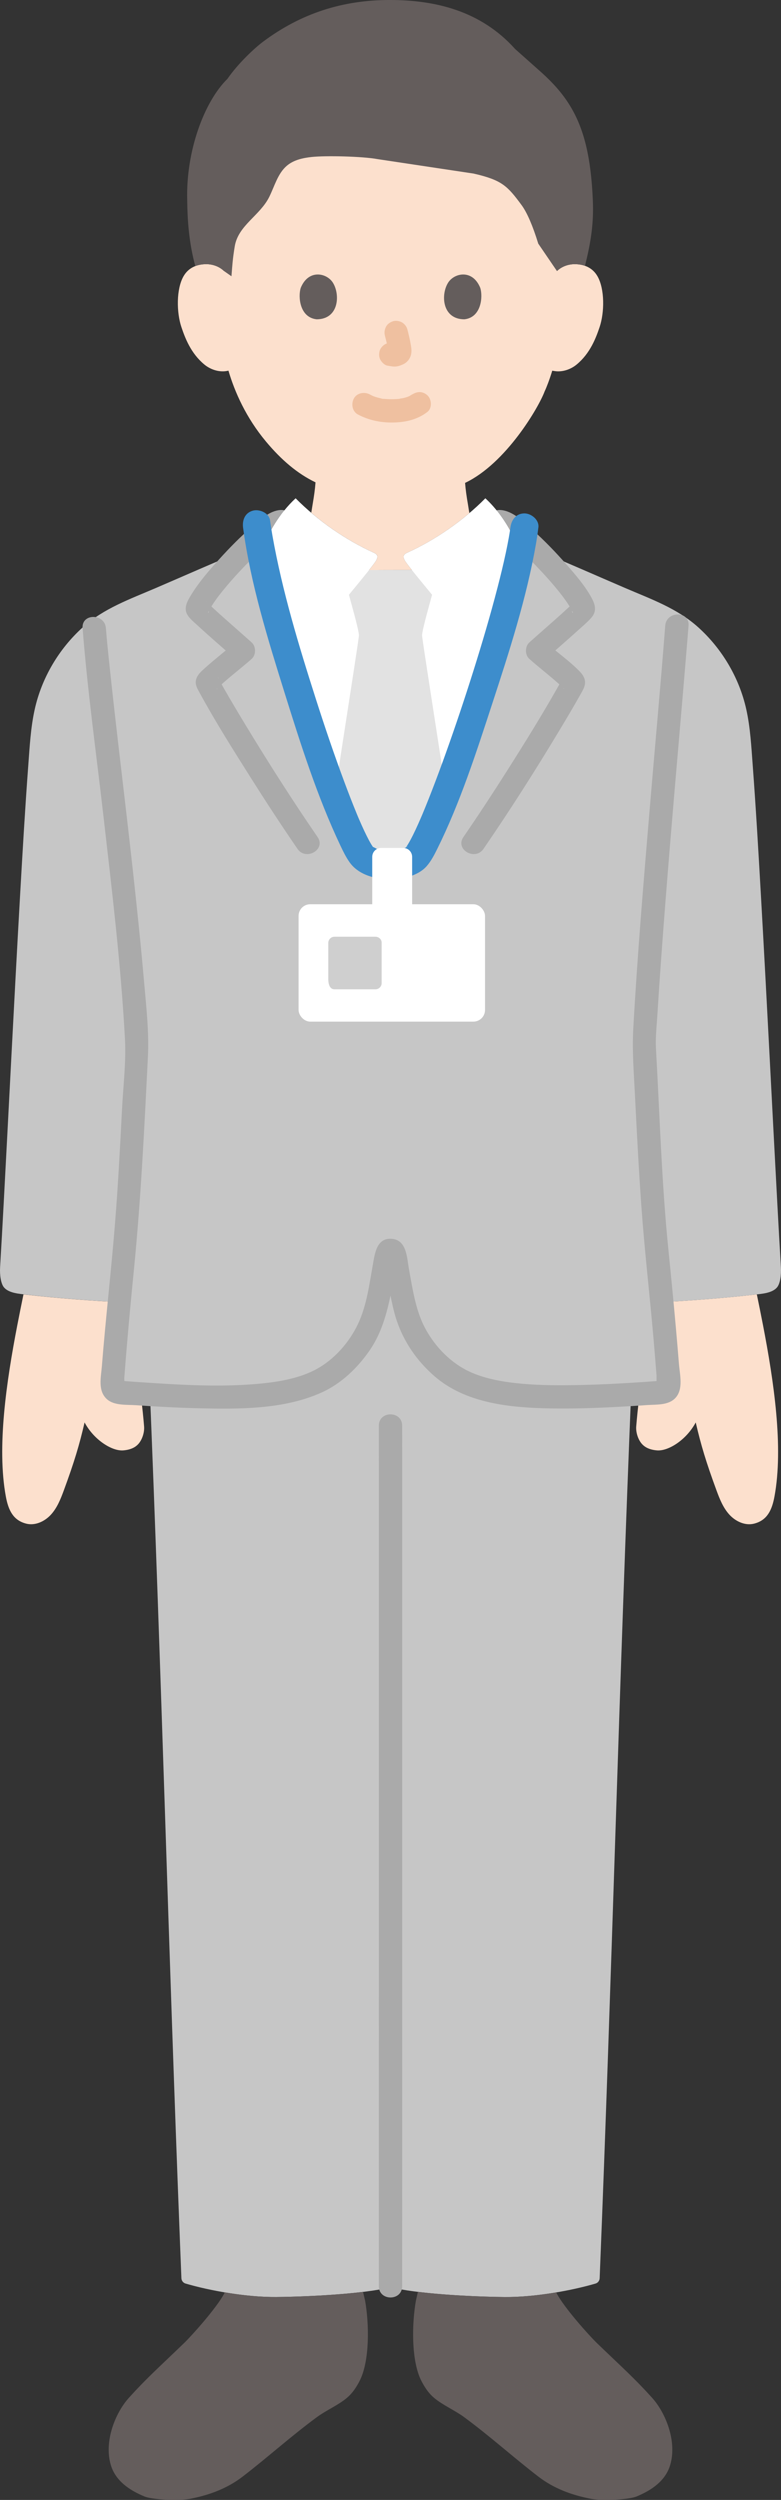
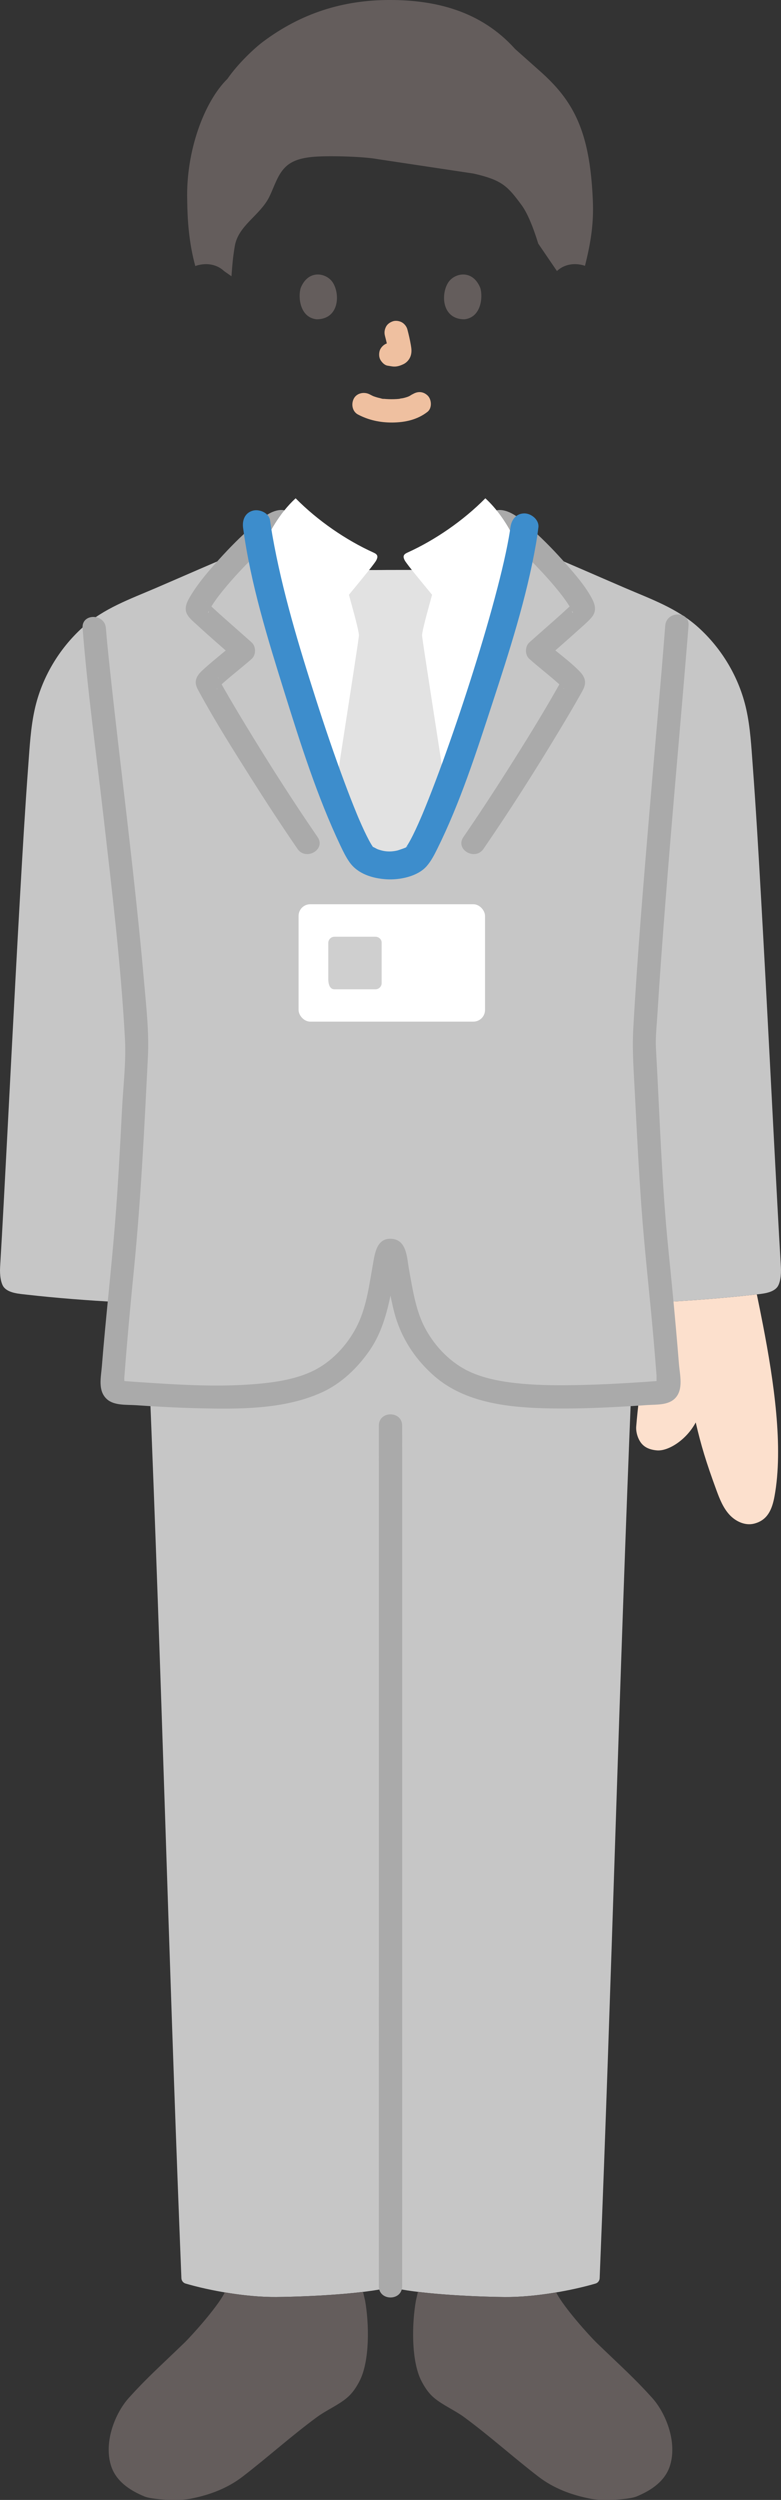
<svg xmlns="http://www.w3.org/2000/svg" id="b" width="134.045" height="428.665" viewBox="0 0 134.045 428.665">
  <rect x="0" y="0" width="134.045" height="428.665" fill="#333333" stroke="none" />
  <defs>
    <style>.d{fill:#aaa;}.e{fill:#3d8dcc;}.f{fill:#fff;}.g{fill:#e2e2e2;}.h{fill:none;}.i{fill:#fce0cd;}.j{fill:#efc0a0;}.k{fill:#c6c6c6;}.l{fill:#645d5c;}.m{fill:#cfcfcf;}</style>
  </defs>
  <g id="c">
-     <path class="i" d="M95.592,46.479c.923-.886,2.165-1.219,3.229-1.182,2.314.082,3.299,1.333,3.723,2.068,1.265,2.194,1.212,6.237.362,8.738-.601,1.771-1.587,4.481-3.961,6.424-.979.801-2.419,1.328-3.796,1.096,0,0-.132-.022-.364-.061-.437,1.444-.976,2.858-1.306,3.545-.994,2.698-6.622,12.362-13.656,15.695.095,1.198.259,2.328.471,3.559.101.56.165,1.103.264,1.617-3.262,2.77-6.989,5.124-10.588,6.756-.276.125-.584.278-.673.568-.077.251.04.516.154.753.105.217.569.835,1.239,1.68h-.772c-2.25,0-4.755,0-6.575.016.676-.853,1.146-1.478,1.252-1.696.114-.237.231-.502.154-.753-.089-.29-.397-.443-.673-.568-3.624-1.643-7.376-4.018-10.653-6.812.093-.498.156-1.022.254-1.562.217-1.264.385-2.421.477-3.652-3.087-1.477-5.86-3.832-8.501-6.993-3.421-4.095-5.369-8.505-6.445-12.16-1.468.378-3.055-.167-4.107-1.028-2.375-1.943-3.36-4.653-3.961-6.424-.849-2.501-.903-6.544.362-8.738.424-.735,1.409-1.987,3.723-2.068,1.064-.037,2.306.295,3.229,1.182,0,0-2.057-25.47,28.75-25.47s28.39,25.47,28.39,25.47Z" />
-     <path class="i" d="M2.969,227.236c.354-1.833.714-3.606,1.061-5.288.219.023.432.045.634.069,4.844.553,11.39,1.07,16.966,1.323,1.237,6.507,2.609,15.067,3.101,21.26.08,1.003-.313,2.253-.985,3.002-.502.559-1.295.988-2.569,1.097-1.938.165-5.056-1.784-6.66-4.794-.895,3.865-1.768,6.777-3.57,11.671-.544,1.477-1.143,2.979-2.205,4.141-1.062,1.162-2.695,1.929-4.222,1.548-2.285-.57-3.092-2.351-3.519-4.667-1.563-8.474.11-19.74,1.968-29.362Z" />
    <path class="i" d="M130.958,227.236c-.354-1.833-.714-3.606-1.061-5.288-.219.023-.432.045-.634.069-4.844.553-11.39,1.07-16.966,1.323-1.237,6.507-2.609,15.067-3.101,21.26-.08,1.003.313,2.253.985,3.002.502.559,1.295.988,2.569,1.097,1.938.165,5.056-1.784,6.66-4.794.895,3.865,1.768,6.777,3.57,11.671.544,1.477,1.143,2.979,2.205,4.141,1.062,1.162,2.695,1.929,4.222,1.548,2.285-.57,3.092-2.351,3.519-4.667,1.563-8.474-.11-19.74-1.968-29.362Z" />
    <path class="k" d="M30.866,383.851c-1.946-49.666-3.13-96.493-5.261-148.229l-.521-13.489v-10.067h84.088c-.101,4.814-.212,10.067-.212,10.067l-.522,13.907c-2.224,53.923-3.408,102.526-5.516,154.602-.017.426-.298.8-.708.92-4.131,1.211-10.422,2.359-15.624,2.312-5.896-.059-15.229-.578-19.55-1.694-4.317,1.116-13.67,1.632-19.57,1.69-5.199.051-11.497-1.098-15.627-2.31-.409-.12-.69-.494-.708-.92-.092-2.269-.182-4.532-.27-6.789Z" />
    <path class="l" d="M111.918,411.148c-3.053-3.385-5.25-5.312-9.447-9.36-1.408-1.358-5.672-6.133-6.93-8.553l-.069-.161c-2.938.495-6.066.826-8.881.801-4.227-.042-10.213-.322-14.86-.888l-.341,1.477c-.697,3.876-.858,10.383.972,13.87.545,1.038,1.205,2.037,2.101,2.794,1.551,1.311,3.584,2.147,5.217,3.355,4.652,3.44,8.323,6.8,12.725,10.184,2.569,1.975,5.649,3.175,9.093,3.814,2.205.409,6.565.078,7.721-.396,2.649-1.087,5.024-2.711,5.823-5.461,1.168-4.017-.778-8.875-3.124-11.476Z" />
    <path class="l" d="M62.307,392.99c-4.646.561-10.62.839-14.836.88-2.826.028-5.968-.305-8.918-.804l-.049.169c-1.259,2.42-5.522,7.195-6.93,8.553-4.197,4.048-6.394,5.976-9.447,9.36-2.346,2.601-4.292,7.458-3.124,11.476.799,2.75,3.175,4.373,5.824,5.461,1.156.474,5.516.805,7.721.396,3.444-.638,6.524-1.839,9.093-3.814,4.402-3.385,8.073-6.745,12.725-10.184,1.633-1.208,3.666-2.043,5.217-3.355.896-.757,1.556-1.756,2.101-2.794,1.83-3.487,1.669-9.994.972-13.87l-.348-1.473Z" />
    <path class="d" d="M65.024,244.454c.009,5.821.006,11.642.006,17.462.001,11.159.002,22.319.001,33.478,0,13.131,0,26.263-.002,39.394,0,11.736-.002,23.473-.003,35.209,0,6.975-.001,13.95-.003,20.924,0,.365,0,.73,0,1.096,0,2.574,4,2.578,4,0,.001-6.155.002-12.309.002-18.464.001-11.331.002-22.663.003-33.994.001-13.141.002-26.283.002-39.424,0-11.585,0-23.169,0-34.754,0-6.661,0-13.322-.006-19.983,0-.315,0-.631-.001-.946-.004-2.574-4.004-2.578-4,0h0Z" />
    <path class="k" d="M134.028,217.276c-.219-3.618-.417-7.238-.612-10.858-.455-8.436-.887-16.873-1.328-25.31-.478-9.144-.961-18.287-1.481-27.428-.427-7.505-.861-15.01-1.42-22.507-.238-3.188-.408-6.416-1.101-9.54-1.197-5.395-4.148-10.377-8.25-14.072-3.61-3.252-8.086-4.823-12.495-6.717-2.528-1.086-5.074-2.196-7.625-3.3-2.517-1.089-5.039-2.171-7.554-3.216-.828-.821-1.636-1.578-2.396-2.251-2.503,15.21-15.752,53.544-18.687,55.182-2.704,1.509-5.709,1.509-8.413,0-2.92-1.63-15.404-38.233-18.299-55.261-.786.691-1.625,1.474-2.486,2.325-5.062,2.11-10.154,4.363-15.176,6.521-4.409,1.894-8.885,3.465-12.495,6.717-4.102,3.695-7.053,8.677-8.25,14.072-.693,3.124-.863,6.352-1.101,9.54-.559,7.496-.993,15.002-1.42,22.507-.52,9.141-1.003,18.285-1.481,27.428-.441,8.437-.874,16.874-1.328,25.31-.195,3.62-.393,7.24-.612,10.858-.083,1.374.14,2.86.67,3.48.88,1.03,2.74,1.1,4.09,1.26,4.474.513,10.4.99,15.67,1.259-.477,5.047-.873,9.668-1.2,14.108-.049.69.452,1.29,1.129,1.35,6.951.54,19.842,1.34,26.597.22,4.713-.79,7.933-1.69,10.928-4.25,3.063-2.63,5.135-5.53,6.303-9.35.442-1.45,1.414-5.91,2.091-10.2.066-.413.401-.783.727-.768.325-.015.661.354.727.768.677,4.29,1.65,8.75,2.091,10.2,1.168,3.82,3.24,6.72,6.303,9.35,2.995,2.56,6.215,3.46,10.928,4.25,6.755,1.12,19.646.32,26.597-.22.677-.06,1.178-.66,1.129-1.35-.327-4.44-.723-9.061-1.2-14.108,5.271-.269,11.197-.746,15.671-1.259,1.35-.16,3.21-.23,4.09-1.26.53-.62.753-2.106.67-3.48Z" />
    <path class="d" d="M48.171,87.448c-1.855.1-3.471,1.63-4.803,2.771-2.059,1.763-3.97,3.711-5.788,5.72-1.695,1.874-3.393,3.834-4.725,5.988-.624,1.009-1.384,2.26-.726,3.432.394.703,1.116,1.271,1.698,1.809,2.141,1.98,4.363,3.871,6.536,5.816v-2.828c-1.707,1.513-3.529,2.893-5.222,4.423-.715.646-1.548,1.375-1.546,2.425,0,.637.352,1.207.647,1.749,2.687,4.938,5.711,9.716,8.71,14.467,2.627,4.161,5.321,8.28,8.107,12.336,1.448,2.109,4.916.11,3.454-2.019-4.303-6.266-8.397-12.675-12.338-19.174-1.271-2.096-2.53-4.2-3.746-6.328-.308-.539-.603-1.084-.907-1.625-.238-.423-.038-.319.009.086.013.109-.246,1.56-.257,1.545.101.132-.235.152-.013.039.168-.086.336-.331.478-.463,1.749-1.624,3.668-3.051,5.453-4.633.778-.689.77-2.139,0-2.828-1.504-1.346-3.03-2.669-4.537-4.011-.727-.647-1.453-1.295-2.165-1.959-.273-.254-.539-.515-.808-.774-.304-.293-.318-.517-.098-.071l.273,1.009c.07.886-.314.889-.033.45.075-.118.132-.251.2-.373.173-.309.363-.609.558-.905.435-.659.902-1.291,1.381-1.89,1.299-1.626,2.695-3.177,4.139-4.676,1.363-1.413,2.772-2.791,4.272-4.059.655-.553.759-.654,1.405-1.08.222-.147.456-.269.683-.408.317-.195-.381.073-.074.028.192-.028.451-.024-.216.012,2.56-.138,2.577-4.139,0-4h0Z" />
    <path class="d" d="M85.874,91.448c-.605-.033-.427-.043-.216-.012.308.045-.343-.172-.129-.055.228.124.451.248.669.39.681.441.812.567,1.473,1.126,1.5,1.267,2.909,2.646,4.272,4.059,1.445,1.498,2.84,3.049,4.139,4.676.458.573.903,1.174,1.322,1.802.2.3.395.603.573.916.083.145.153.31.244.45.27.417-.11.526-.033-.45l.273-1.009c-.066.134.403-.407.158-.197-.091.078-.17.185-.256.268-.241.235-.483.47-.729.7-.737.689-1.49,1.362-2.244,2.033-1.508,1.342-3.033,2.665-4.537,4.011-.771.69-.777,2.14,0,2.828,1.593,1.412,3.283,2.712,4.881,4.12.322.284.623.6.952.875.302.253.02.168-.01-.067-.065-.505-.203-1.557-.018-1.764-.306.341-.505.941-.729,1.338-2.801,4.962-5.812,9.813-8.865,14.623-2.445,3.852-4.949,7.667-7.532,11.428-1.461,2.127,2.004,4.13,3.454,2.019,4.56-6.64,8.89-13.441,13.044-20.343,1.192-1.981,2.38-3.968,3.509-5.986.254-.455.539-.912.721-1.402.407-1.092-.034-1.945-.803-2.731-1.768-1.805-3.887-3.265-5.776-4.939v2.828c1.925-1.723,3.883-3.407,5.798-5.142.687-.623,1.422-1.234,2.028-1.939.935-1.089.681-2.17.051-3.343-1.128-2.099-2.767-3.976-4.328-5.759-1.825-2.084-3.76-4.088-5.822-5.938-1.49-1.337-3.401-3.298-5.535-3.413-2.572-.139-2.565,3.862,0,4h0Z" />
    <path class="f" d="M81.24,122.824c3.44-10.251,6.733-21.464,8.173-28.804l-1.463-2.299c-1.15-2.218-2.69-4.479-4.647-6.278-3.814,3.866-8.68,7.182-13.334,9.293-.276.125-.584.278-.673.568-.077.251.04.516.154.753.105.217.57.836,1.239,1.68h-.773c-2.25,0-4.755,0-6.577.018.677-.853,1.148-1.479,1.253-1.698.114-.237.231-.502.154-.753-.089-.29-.397-.443-.673-.568-4.654-2.111-9.52-5.427-13.334-9.293-2.797,2.571-4.741,6.086-5.915,9.072,3.583,17.868,15.056,51.192,17.839,52.745,2.704,1.509,5.709,1.509,8.413,0,1.548-.864,5.965-11.933,10.161-24.435Z" />
    <path class="g" d="M61.376,110.649c.144-.982.226-1.587.226-1.693-.01-.992-1.402-5.751-1.715-6.972.664-.803,1.332-1.613,1.949-2.368.56-.685,1.077-1.324,1.51-1.868,2.264-.01,4.838-.012,7.343-.014.435.548.956,1.192,1.52,1.882.617.754,1.285,1.565,1.949,2.368-.313,1.221-1.705,5.98-1.715,6.972,0,.591,2.558,16.696,4.105,26.971-2.437,6.315-4.507,10.794-5.469,11.331-2.704,1.509-5.709,1.509-8.413,0-.952-.531-2.919-4.776-5.242-10.847,1.267-8.436,3.28-21.187,3.952-25.763Z" />
    <path class="d" d="M14.177,107.702c.837,10.703,2.33,21.368,3.554,32.031,1.463,12.751,3.013,25.536,3.713,38.356.219,4.016-.3,8.166-.505,12.178-.331,6.484-.674,12.97-1.193,19.442-.657,8.194-1.611,16.361-2.261,24.557-.151,1.909-.736,4.207.872,5.659,1.239,1.119,3.387.917,4.96,1.025,3.599.248,7.204.441,10.811.526,6.961.164,14.582.212,21.061-2.698,3.379-1.517,6.228-4.26,8.301-7.294,1.992-2.914,2.888-6.227,3.6-9.634.206-.986.4-1.975.584-2.965.112-.605.22-1.212.324-1.819.07-.409.07-1.125.291-1.447l-.718.718-.017-.022h-1.063l-.017.022-.718-.718c.459.668.424,2.223.574,3.041.195,1.066.403,2.129.625,3.19.309,1.478.607,2.977,1.077,4.414,1.243,3.802,3.531,7.106,6.546,9.722,5.404,4.687,13.064,5.398,19.94,5.517,3.8.066,7.604-.062,11.399-.26,1.71-.089,3.419-.195,5.127-.315,1.616-.113,3.682.07,4.876-1.218,1.411-1.523.757-3.977.608-5.839-.162-2.031-.335-4.06-.515-6.089-.4-4.501-.838-8.998-1.294-13.493-1.158-11.436-1.483-22.936-2.13-34.406-.113-2.011.131-4.064.253-6.073.181-2.973.384-5.944.597-8.914.488-6.8,1.03-13.596,1.589-20.39.955-11.595,2.002-23.183,2.952-34.778.067-.816.133-1.632.196-2.448.199-2.567-3.802-2.554-4,0-.808,10.413-1.774,20.814-2.649,31.222-1.059,12.603-2.128,25.212-2.834,37.841-.216,3.855.101,7.691.292,11.547.315,6.323.645,12.646,1.097,18.961.549,7.68,1.451,15.331,2.111,23.002.172,1.994.335,3.988.488,5.984.025.324-.058,1.111.102,1.358.34.524.39-.661.615-.436-.027-.027-.575.044-.557.042-.758.057-1.515.112-2.273.164-3.546.243-7.097.431-10.651.515-3.474.082-6.97.096-10.433-.222-3.175-.291-6.661-.872-9.51-2.364-3.025-1.584-5.549-4.321-7.108-7.338s-2.07-6.636-2.678-9.955c-.348-1.896-.355-4.941-2.899-5.175-2.665-.245-2.963,2.556-3.308,4.497-.595,3.344-1.07,7.031-2.551,10.128-1.497,3.131-4.007,6.001-7.064,7.686-2.83,1.56-6.316,2.177-9.501,2.493-6.916.686-13.986.231-20.903-.232-.775-.052-1.55-.107-2.325-.164-.135-.01-.919-.15-.99-.075.207-.218.281.95.615.436.127-.197.053-.714.073-.968.146-1.921.301-3.841.465-5.761.365-4.28.769-8.557,1.192-12.832,1.198-12.1,1.783-24.227,2.393-36.368.216-4.29-.281-8.599-.653-12.873-.567-6.515-1.253-13.019-1.971-19.519-1.32-11.964-2.834-23.907-4.085-35.879-.184-1.761-.362-3.524-.5-5.289-.199-2.55-4.201-2.571-4,0h0Z" />
    <path class="h" d="M85.998,6.541c-5.263-3.441-11.376-5.6-19.058-5.6-8.058,0-14.9,2.43-20.376,6.502-6.358,4.728-13.557,13.15-14.133,26.782-.138,3.258.277,6.991,1.262,10.779" />
    <path class="h" d="M100.209,45.004c.985-3.987,1.401-7.052,1.243-10.779-.485-11.489-5.48-19.277-11.009-24.272" />
    <path class="j" d="M61.444,71.079c1.834.968,3.806,1.385,5.881,1.372,2.179-.014,4.306-.475,6.042-1.828.829-.646.729-2.159,0-2.828-.88-.807-1.944-.689-2.828,0,.69-.538-.033-.007-.252.108-.169.089-.624.23.003.019-.161.054-.316.122-.478.174-.204.065-.41.121-.618.17-.223.052-.511.051-.72.136.207-.084.318-.038.017-.008-.131.013-.263.024-.394.032-.317.02-.634.028-.951.027-.284-.002-.568-.011-.852-.031-.13-.009-.26-.019-.39-.032-.074-.007-.148-.015-.222-.025-.157-.019-.097-.011.178.024-.093.056-.529-.095-.641-.119-.205-.045-.408-.098-.61-.158-.175-.052-.346-.115-.519-.174-.452-.155.417.2.008.007-.214-.101-.426-.206-.635-.317-.925-.488-2.217-.265-2.736.718-.488.924-.27,2.215.718,2.736h0Z" />
    <path class="j" d="M66.06,57.546c.244.932.479,1.879.619,2.833l-.071-.532c.017.131.024.26.011.391l.071-.532c-.009.061-.023.118-.043.176l.202-.478c-.018.041-.037.076-.062.113l.313-.405c-.029.035-.057.063-.093.091l.405-.313c-.072.046-.147.083-.224.119l.478-.202c-.124.052-.246.089-.378.11l.532-.071c-.119.014-.236.013-.355,0l.532.071c-.134-.019-.265-.051-.399-.069-.266-.083-.532-.095-.798-.036-.266.012-.514.091-.744.237-.415.243-.811.718-.919,1.195-.117.512-.091,1.087.202,1.541.26.403.695.852,1.195.919.353.048.696.136,1.056.152.577.025,1.105-.156,1.618-.394.645-.299,1.153-.91,1.325-1.603.147-.593.087-1.071-.014-1.666-.154-.913-.365-1.817-.6-2.712-.127-.483-.49-.944-.919-1.195s-1.061-.357-1.541-.202c-.484.157-.951.457-1.195.919-.253.48-.342,1.007-.202,1.541h0Z" />
    <path class="l" d="M51.609,49.377c-.473,1.537-.165,5.074,2.748,5.375,3.85-.023,4.054-4.299,2.759-6.309-1.061-1.646-4.181-2.331-5.506.934Z" />
    <path class="l" d="M82.436,49.378c.473,1.537.165,5.074-2.748,5.375-3.85-.023-4.055-4.299-2.759-6.31,1.061-1.646,4.181-2.33,5.507.935Z" />
    <path class="l" d="M92.38,41.77c-.922-3.011-1.918-5.324-2.853-6.592-2.442-3.308-3.375-4.297-8.236-5.414l-16.469-2.477c-2.663-.492-8.943-.62-11.297-.372-1.52.16-3.095.497-4.276,1.491-1.568,1.32-2.113,3.489-3.03,5.344-1.591,3.221-5.335,4.884-5.929,8.492-.357,2.171-.417,3.23-.561,5.13-.636-.445-1.277-.894-1.277-.894-.923-.886-2.165-1.219-3.229-1.182-.674.024-1.236.147-1.703.327-1.089-3.968-1.355-7.89-1.388-11.303-.237-8.42,2.931-16.912,6.902-20.798,1.838-2.661,4.676-5.298,6.126-6.379,6.485-4.837,13.607-7.145,21.735-7.145,7.748,0,15.61,1.822,21.524,8.412l4.562,4.056c1.996,1.804,3.624,3.631,4.914,5.766,2.314,3.83,3.54,8.648,3.854,16.088.164,3.879-.288,7.047-1.347,11.26-.442-.158-.965-.264-1.583-.285-1.064-.037-2.306.295-3.229,1.182l-3.212-4.709Z" />
    <rect class="f" x="51.246" y="155.051" width="32" height="20.129" rx="2" ry="2" />
    <path class="e" d="M41.724,90.513c1.295,9.602,4.243,19.073,7.125,28.294,2.757,8.819,5.605,17.805,9.569,26.172.466.983.948,1.979,1.578,2.87,1.408,1.991,3.902,2.76,6.266,2.919,2.274.154,5.4-.447,6.979-2.259.755-.867,1.294-1.915,1.802-2.937,3.932-7.925,6.702-16.541,9.447-24.928,2.932-8.959,5.884-18.103,7.505-27.409.162-.931.295-1.865.413-2.802.162-1.288-1.219-2.4-2.4-2.4-1.432,0-2.237,1.108-2.4,2.4-.058.457.069-.456-.001.016-.026.172-.05.343-.076.515-.066.427-.138.853-.214,1.278-.152.847-.321,1.69-.5,2.532-.428,2.008-.915,4.003-1.43,5.99-1.233,4.757-2.627,9.472-4.1,14.16-1.502,4.78-3.091,9.532-4.781,14.249-.767,2.14-1.555,4.273-2.377,6.393-.35.904-.707,1.806-1.072,2.704-.162.399-.327.796-.491,1.194s.104-.236-.115.274c-.09.21-.18.42-.271.629-.544,1.25-1.105,2.498-1.753,3.698-.223.414-.468.809-.717,1.208-.324.522.187-.202.047-.048-.434.479.16-.124.183-.083.067.119-1.656.672-1.675.677-.705.179-1.455.234-2.179.133-.406-.057-.821-.175-1.208-.308-.296-.101-.707-.413-1.001-.456-.221-.032.562.471.188.125-.435-.402.245.432.026.045-.103-.182-.233-.351-.342-.53-.284-.468-.538-.954-.784-1.443-.303-.603-.588-1.215-.865-1.831-.166-.368-.327-.738-.488-1.109-.036-.082-.253-.592-.151-.353.09.214-.151-.363-.198-.476-.769-1.859-1.492-3.736-2.194-5.622-1.733-4.657-3.33-9.366-4.844-14.098-2.936-9.18-5.778-18.525-7.461-28.029-.155-.874-.294-1.75-.412-2.629-.173-1.286-1.823-1.987-2.952-1.676-1.388.381-1.85,1.662-1.676,2.952h0Z" />
-     <path class="f" d="M65.42,145.397h3.784c.846,0,1.532.686,1.532,1.532v8.129c0,.846-.686,1.532-1.532,1.532h-3.787c-.844,0-1.529-.685-1.529-1.529v-8.133c0-.846.686-1.532,1.532-1.532Z" />
    <path class="m" d="M56.344,161.688v6.165c0,1.309.477,1.782,1.066,1.782,1.46,0,4.218,0,7.029,0,.589,0,1.067-.474,1.067-1.063v-6.966c0-.507-.478-.985-1.067-.985h-7.029c-.589,0-1.067.478-1.067,1.067Z" />
  </g>
</svg>